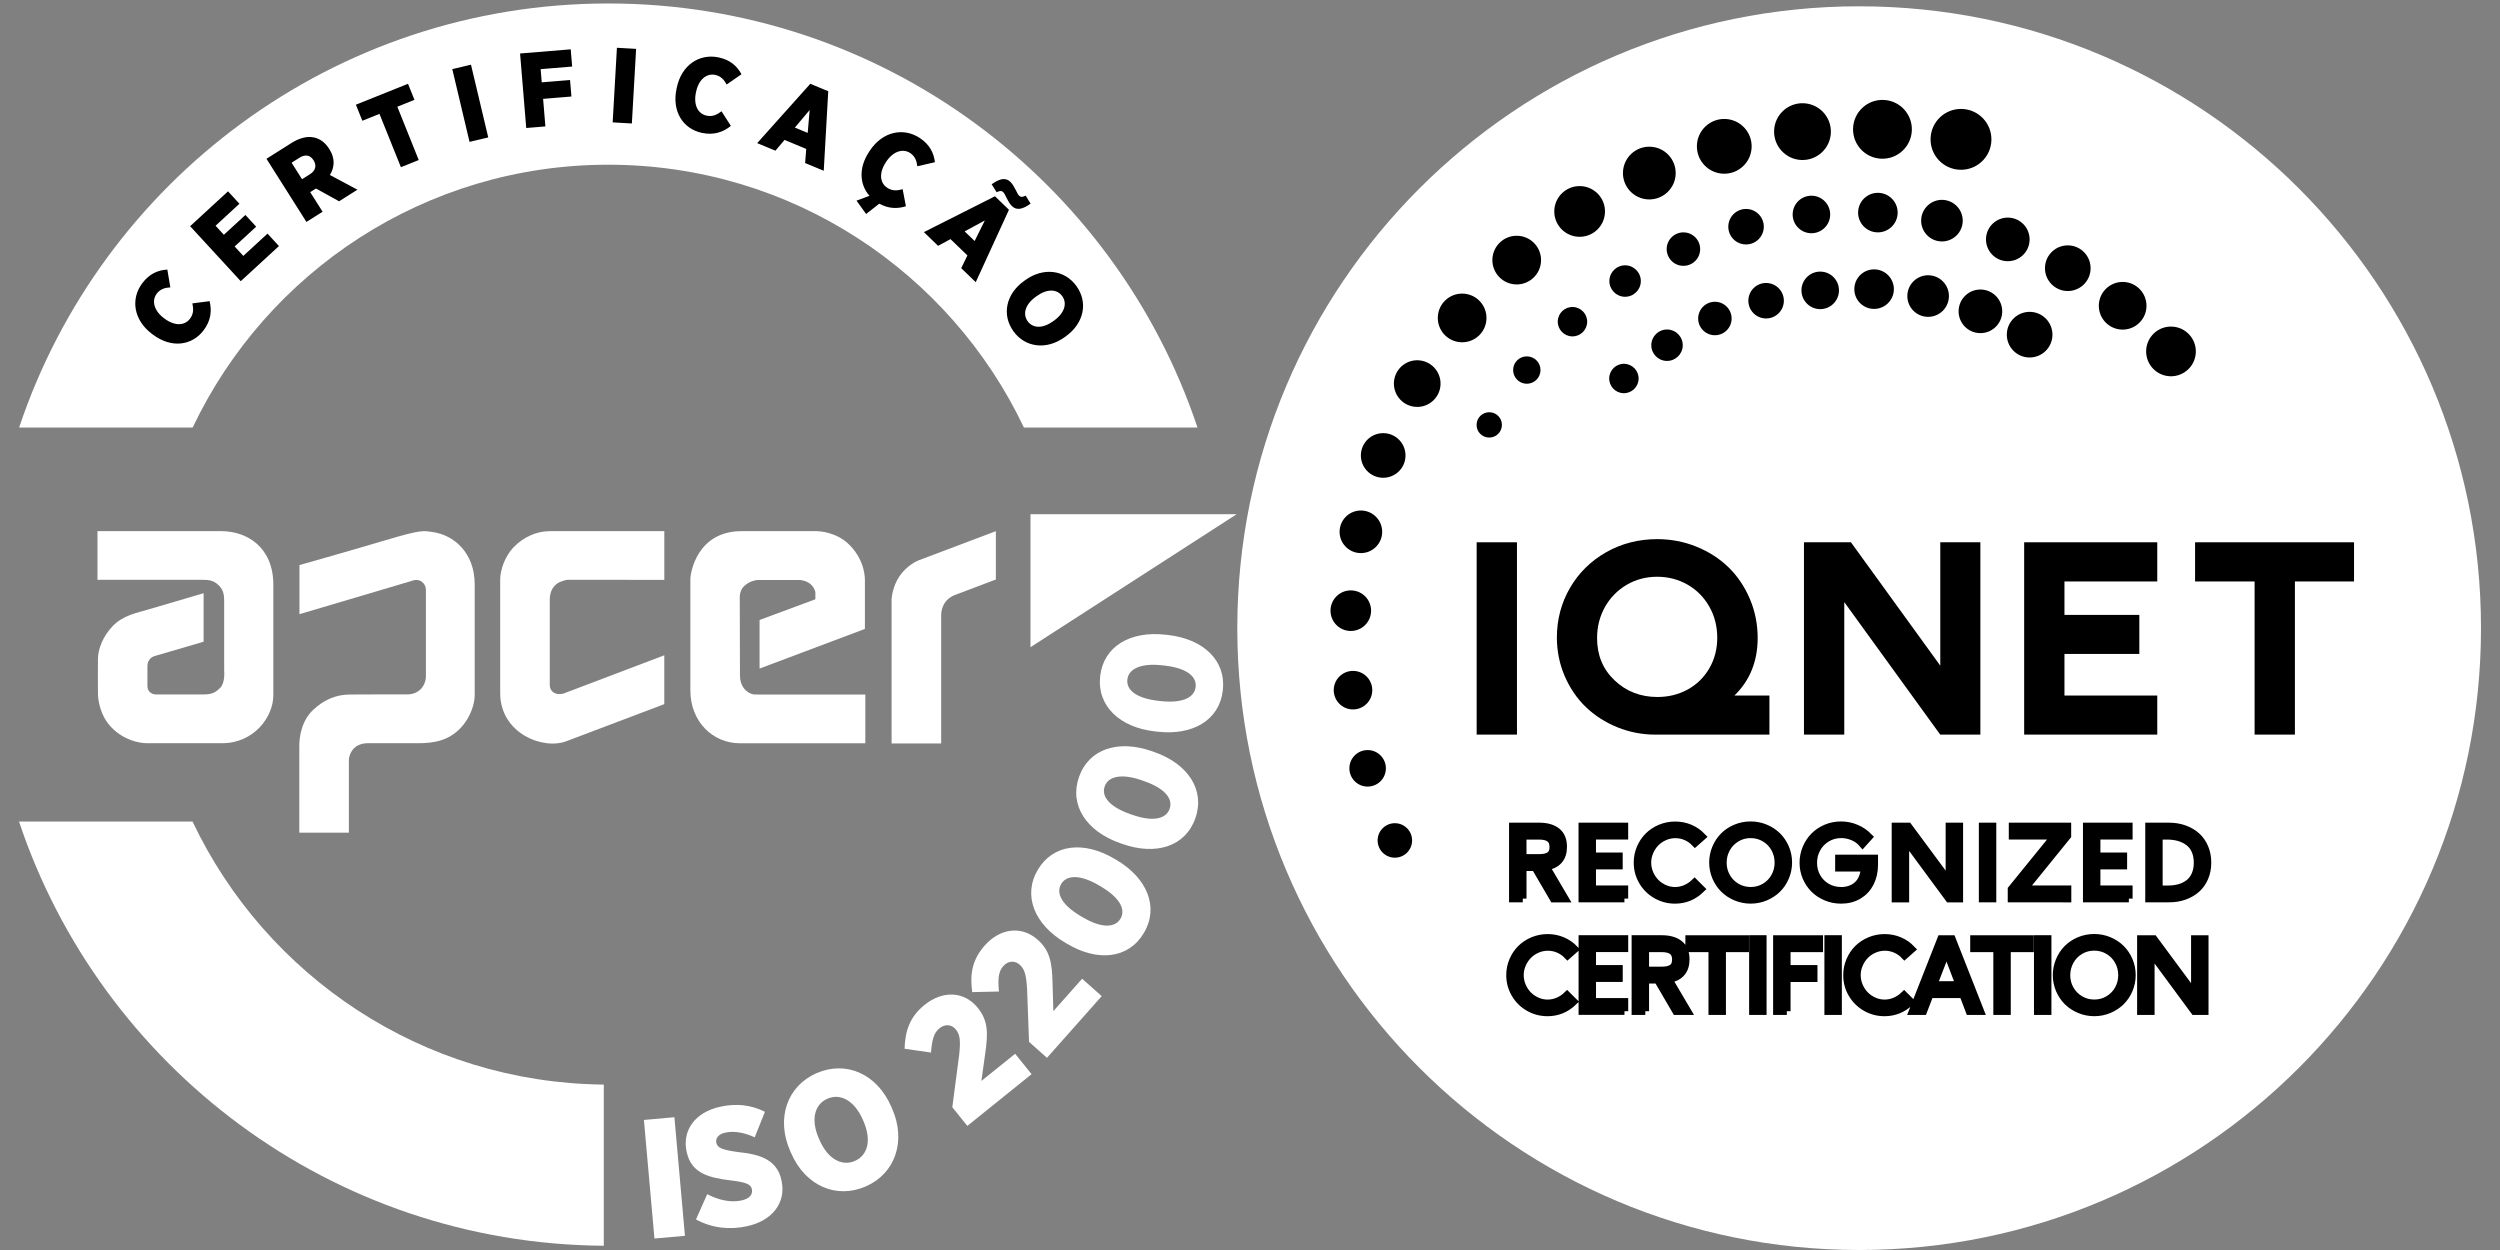
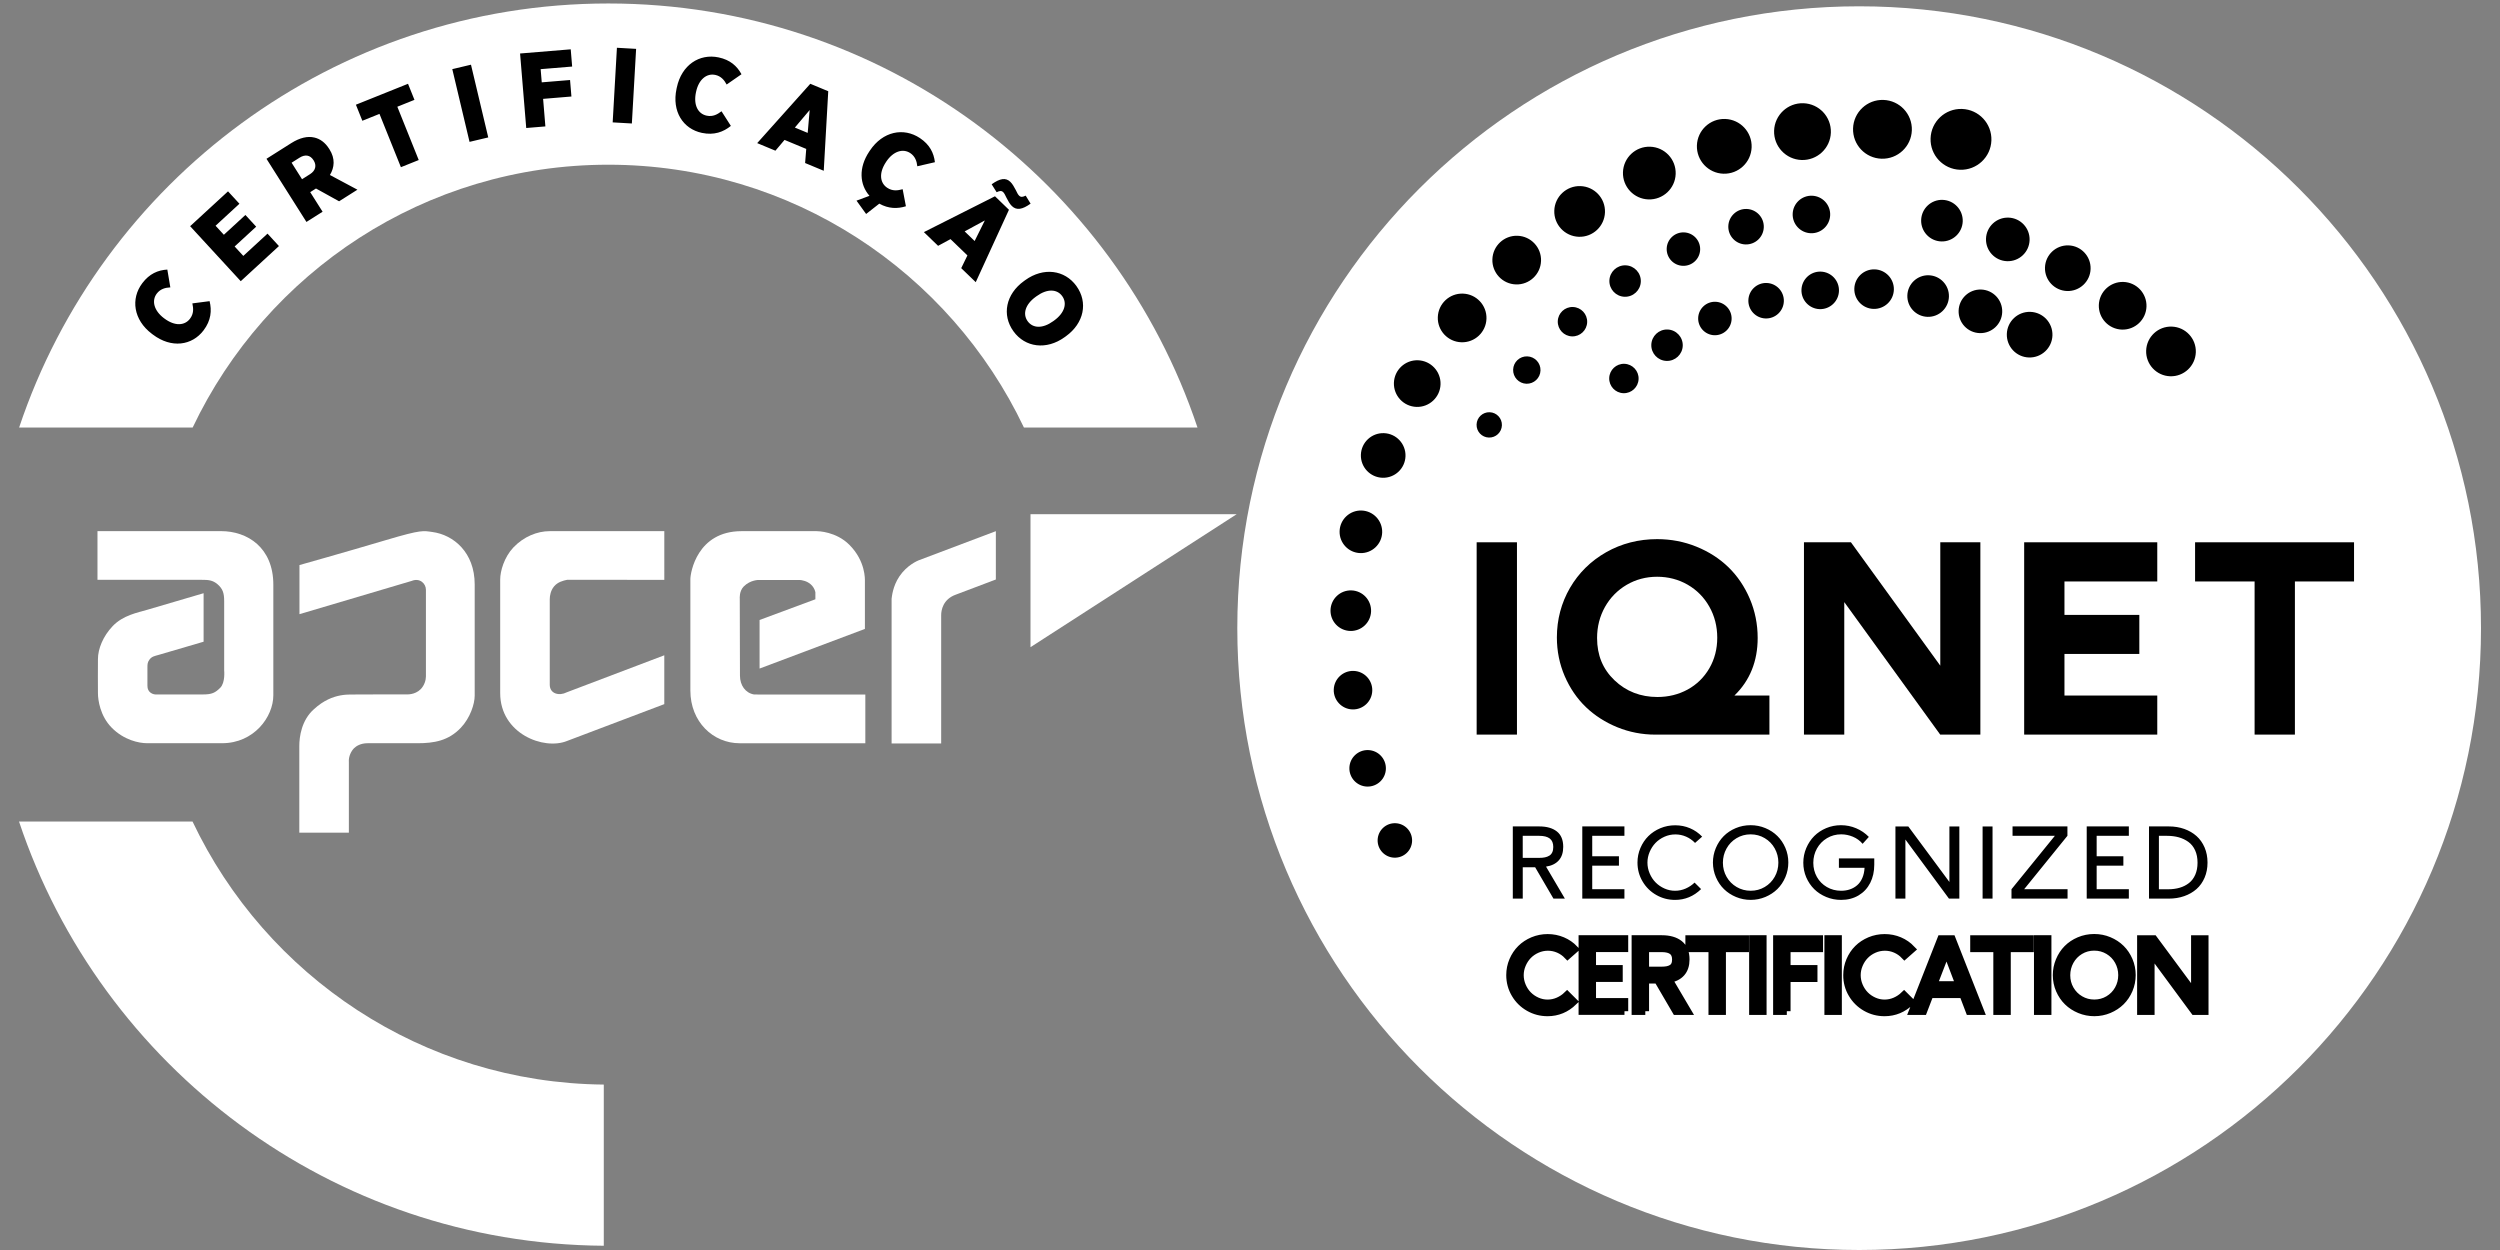
<svg xmlns="http://www.w3.org/2000/svg" version="1.1" id="Layer_1" x="0px" y="0px" width="130px" height="65px" viewBox="0 0 130 65" enable-background="new 0 0 130 65" xml:space="preserve">
  <rect x="0" y="0" width="130" height="65" fill="#808080" stroke="none" />
  <g>
    <g>
      <path fill="#FFFFFF" d="M96.676,65c17.859,0,32.336-14.477,32.336-32.336c0-17.859-14.477-32.336-32.336-32.336    c-17.859,0-32.336,14.477-32.336,32.336C64.34,50.523,78.817,65,96.676,65L96.676,65z" />
      <polygon points="76.786,38.199 78.882,38.199 78.882,28.199 76.786,28.199 76.786,38.199   " />
      <path d="M90.19,36.168c0.803-0.778,1.209-1.782,1.209-2.994c0-0.716-0.138-1.402-0.409-2.038    c-0.272-0.636-0.645-1.187-1.109-1.639c-0.465-0.451-1.025-0.811-1.665-1.07c-0.64-0.26-1.327-0.392-2.044-0.392    c-0.965,0-1.858,0.23-2.653,0.682c-0.797,0.453-1.429,1.077-1.881,1.856c-0.451,0.778-0.68,1.645-0.68,2.576    c0,0.709,0.138,1.386,0.409,2.014c0.272,0.627,0.643,1.169,1.104,1.61c0.46,0.44,1.009,0.791,1.632,1.045    c0.624,0.253,1.286,0.382,1.967,0.382h5.94v-2.031H90.19L90.19,36.168z M89.297,33.161c0,0.587-0.139,1.123-0.414,1.595    c-0.274,0.471-0.652,0.84-1.122,1.098c-0.473,0.259-1.003,0.39-1.575,0.39c-0.878,0-1.628-0.293-2.232-0.869    c-0.609-0.583-0.906-1.303-0.906-2.201c0-0.583,0.138-1.125,0.409-1.61c0.271-0.483,0.65-0.871,1.126-1.151    c0.476-0.28,1.011-0.422,1.589-0.422c0.575,0,1.108,0.139,1.585,0.413c0.476,0.274,0.855,0.658,1.128,1.142    C89.159,32.03,89.297,32.574,89.297,33.161" />
      <polygon points="100.895,28.199 100.895,34.615 96.249,28.199 93.806,28.199 93.806,38.199 95.902,38.199 95.902,31.309     100.891,38.199 102.979,38.199 102.979,28.199 100.895,28.199   " />
      <polygon points="112.178,30.236 112.178,28.199 105.257,28.199 105.257,38.199 112.178,38.199 112.178,36.168 107.352,36.168     107.352,34.005 111.245,34.005 111.245,31.975 107.352,31.975 107.352,30.236 112.178,30.236   " />
      <polygon points="114.144,28.199 114.144,30.236 117.239,30.236 117.239,38.199 119.335,38.199 119.335,30.236 122.41,30.236     122.41,28.199 114.144,28.199   " />
      <path d="M83.679,19.657c0.014-0.422,0.367-0.753,0.789-0.739c0.422,0.014,0.753,0.367,0.739,0.789    c-0.014,0.422-0.367,0.753-0.789,0.739C83.996,20.433,83.665,20.079,83.679,19.657" />
      <path d="M85.868,17.925c0.015-0.451,0.392-0.805,0.844-0.791c0.451,0.015,0.805,0.392,0.791,0.844    c-0.015,0.451-0.392,0.805-0.844,0.79C86.207,18.753,85.853,18.376,85.868,17.925" />
      <path d="M90.915,15.607c0.017-0.51,0.443-0.909,0.952-0.892c0.51,0.017,0.909,0.443,0.893,0.952    c-0.017,0.51-0.443,0.909-0.953,0.893C91.297,16.543,90.898,16.116,90.915,15.607" />
      <path d="M96.425,15.002c0.019-0.568,0.494-1.013,1.061-0.995c0.568,0.019,1.013,0.494,0.995,1.061    c-0.019,0.568-0.494,1.013-1.062,0.995C96.851,16.045,96.406,15.57,96.425,15.002" />
      <path d="M99.182,15.36c0.019-0.597,0.519-1.065,1.116-1.046c0.597,0.02,1.065,0.519,1.046,1.116    c-0.019,0.597-0.519,1.065-1.116,1.046C99.63,16.456,99.162,15.957,99.182,15.36" />
      <path d="M101.848,16.153c0.02-0.626,0.544-1.117,1.17-1.097c0.626,0.021,1.117,0.544,1.097,1.17    c-0.02,0.626-0.544,1.117-1.17,1.096C102.318,17.303,101.828,16.779,101.848,16.153" />
      <path d="M104.355,17.365c0.021-0.655,0.569-1.169,1.224-1.148c0.655,0.021,1.169,0.569,1.148,1.224    c-0.021,0.655-0.569,1.169-1.224,1.148C104.847,18.569,104.334,18.02,104.355,17.365" />
      <path d="M76.782,22.074c0.012-0.364,0.316-0.649,0.68-0.638c0.364,0.012,0.649,0.316,0.637,0.68    c-0.012,0.364-0.316,0.649-0.68,0.637C77.055,22.742,76.77,22.438,76.782,22.074" />
      <path d="M78.683,19.219c0.013-0.393,0.342-0.701,0.735-0.688c0.393,0.013,0.701,0.342,0.688,0.735    c-0.013,0.393-0.342,0.701-0.735,0.689C78.978,19.941,78.67,19.612,78.683,19.219" />
      <path d="M83.688,14.588c0.015-0.451,0.392-0.805,0.844-0.791c0.451,0.015,0.805,0.393,0.791,0.844    c-0.015,0.451-0.393,0.805-0.844,0.791C84.027,15.417,83.674,15.039,83.688,14.588" />
      <path d="M86.668,12.925c0.016-0.48,0.418-0.857,0.898-0.841c0.481,0.016,0.857,0.417,0.842,0.898    c-0.015,0.48-0.417,0.857-0.898,0.841C87.03,13.808,86.653,13.406,86.668,12.925" />
      <path d="M89.872,11.759c0.017-0.51,0.443-0.909,0.953-0.893c0.51,0.017,0.909,0.443,0.892,0.952    c-0.017,0.51-0.443,0.909-0.952,0.893C90.255,12.695,89.856,12.269,89.872,11.759" />
      <path d="M93.219,11.121c0.017-0.539,0.468-0.961,1.007-0.944c0.539,0.018,0.961,0.468,0.943,1.007    c-0.017,0.539-0.468,0.961-1.006,0.944C93.624,12.11,93.201,11.659,93.219,11.121" />
-       <path d="M96.622,11.022c0.019-0.568,0.494-1.013,1.061-0.995c0.568,0.019,1.013,0.494,0.995,1.061    c-0.019,0.568-0.494,1.013-1.061,0.995C97.049,12.065,96.604,11.59,96.622,11.022" />
      <path d="M99.9,11.439c0.02-0.597,0.519-1.065,1.116-1.046c0.597,0.02,1.064,0.519,1.046,1.116    c-0.02,0.597-0.519,1.065-1.116,1.046C100.349,12.535,99.881,12.036,99.9,11.439" />
      <path d="M103.272,12.413c0.02-0.626,0.544-1.117,1.17-1.097c0.626,0.021,1.117,0.544,1.097,1.17    c-0.02,0.626-0.544,1.117-1.17,1.096C103.743,13.563,103.252,13.039,103.272,12.413" />
      <path d="M106.339,13.908c0.021-0.655,0.569-1.169,1.224-1.148c0.655,0.021,1.169,0.57,1.148,1.225    c-0.021,0.655-0.569,1.169-1.224,1.148C106.831,15.111,106.317,14.563,106.339,13.908" />
      <path d="M109.139,15.86c0.022-0.684,0.595-1.221,1.279-1.199c0.684,0.022,1.221,0.595,1.199,1.279    c-0.022,0.684-0.595,1.221-1.279,1.199C109.653,17.117,109.117,16.544,109.139,15.86" />
      <path d="M111.6,18.232c0.023-0.713,0.62-1.273,1.333-1.249c0.714,0.023,1.273,0.62,1.25,1.333    c-0.023,0.713-0.621,1.273-1.334,1.25C112.136,19.543,111.577,18.946,111.6,18.232" />
      <path d="M71.637,43.674c0.016-0.495,0.43-0.883,0.925-0.867c0.495,0.016,0.883,0.43,0.867,0.925    c-0.016,0.495-0.43,0.883-0.925,0.867C72.009,44.583,71.621,44.169,71.637,43.674" />
      <path d="M70.168,39.922c0.017-0.524,0.456-0.935,0.98-0.918c0.524,0.017,0.935,0.456,0.918,0.98    c-0.017,0.524-0.456,0.935-0.98,0.918C70.562,40.885,70.151,40.446,70.168,39.922" />
      <path d="M69.355,35.856c0.018-0.553,0.481-0.987,1.034-0.969c0.553,0.018,0.987,0.481,0.969,1.034    c-0.018,0.554-0.481,0.987-1.034,0.969C69.771,36.872,69.337,36.409,69.355,35.856" />
      <path d="M69.187,31.721c0.019-0.582,0.506-1.039,1.089-1.02c0.582,0.019,1.039,0.506,1.02,1.089    c-0.019,0.582-0.506,1.039-1.089,1.02C69.624,32.79,69.168,32.303,69.187,31.721" />
      <path d="M69.659,27.618c0.02-0.611,0.532-1.091,1.143-1.071c0.611,0.02,1.091,0.532,1.071,1.143    c-0.02,0.611-0.532,1.091-1.143,1.071C70.118,28.741,69.639,28.229,69.659,27.618" />
      <path d="M70.766,23.646c0.021-0.641,0.557-1.143,1.198-1.122c0.64,0.021,1.143,0.557,1.122,1.198    c-0.021,0.64-0.557,1.143-1.198,1.122C71.247,24.823,70.745,24.287,70.766,23.646" />
      <path d="M72.483,19.907c0.022-0.669,0.582-1.195,1.252-1.173c0.669,0.022,1.195,0.582,1.173,1.252    c-0.022,0.669-0.583,1.195-1.252,1.173C72.987,21.137,72.462,20.577,72.483,19.907" />
      <path d="M74.766,16.492c0.023-0.699,0.607-1.247,1.306-1.224c0.699,0.023,1.247,0.607,1.224,1.306    c-0.022,0.699-0.607,1.247-1.306,1.224C75.291,17.775,74.743,17.191,74.766,16.492" />
      <path d="M77.604,13.484c0.023-0.699,0.608-1.247,1.306-1.224c0.699,0.023,1.247,0.607,1.224,1.306    c-0.023,0.699-0.608,1.247-1.306,1.224C78.129,14.768,77.581,14.183,77.604,13.484" />
      <path d="M80.823,10.952c0.024-0.728,0.633-1.299,1.361-1.275c0.728,0.024,1.299,0.633,1.275,1.361    c-0.024,0.728-0.633,1.299-1.361,1.275C81.37,12.289,80.799,11.68,80.823,10.952" />
      <path d="M84.394,8.955c0.025-0.757,0.658-1.351,1.415-1.326c0.757,0.025,1.351,0.658,1.326,1.415    c-0.024,0.757-0.658,1.35-1.415,1.326C84.963,10.346,84.369,9.712,84.394,8.955" />
      <path d="M88.239,7.563c0.026-0.786,0.684-1.403,1.469-1.377c0.786,0.025,1.403,0.684,1.377,1.47    c-0.026,0.786-0.684,1.403-1.47,1.377C88.83,9.007,88.213,8.348,88.239,7.563" />
      <path d="M92.253,6.796c0.027-0.815,0.709-1.454,1.524-1.428c0.815,0.027,1.455,0.709,1.428,1.524    c-0.026,0.815-0.708,1.454-1.524,1.428C92.866,8.293,92.227,7.611,92.253,6.796" />
      <path d="M96.359,6.675c0.028-0.844,0.734-1.506,1.578-1.479c0.844,0.027,1.507,0.734,1.479,1.578    c-0.028,0.844-0.734,1.506-1.578,1.479C96.994,8.227,96.332,7.52,96.359,6.675" />
      <path d="M100.39,7.195c0.028-0.874,0.759-1.558,1.633-1.53c0.874,0.028,1.558,0.759,1.53,1.633    c-0.028,0.873-0.759,1.558-1.633,1.53C101.046,8.799,100.361,8.068,100.39,7.195" />
      <path d="M81.004,16.703c0.014-0.422,0.367-0.753,0.789-0.739c0.422,0.014,0.753,0.367,0.74,0.789    c-0.014,0.422-0.367,0.753-0.789,0.739C81.322,17.479,80.991,17.125,81.004,16.703" />
      <path d="M93.676,15.067c0.018-0.538,0.468-0.961,1.007-0.943c0.538,0.017,0.961,0.468,0.943,1.007    c-0.017,0.538-0.468,0.961-1.007,0.944C94.081,16.056,93.658,15.605,93.676,15.067" />
      <path d="M88.305,16.534c0.016-0.48,0.418-0.857,0.898-0.842c0.48,0.016,0.857,0.418,0.841,0.898    c-0.015,0.48-0.417,0.857-0.898,0.842C88.666,17.416,88.289,17.014,88.305,16.534" />
      <path d="M79.183,43.463h0.857c0.244,0,0.427,0.047,0.548,0.14c0.121,0.093,0.182,0.24,0.182,0.44c0,0.11-0.017,0.203-0.053,0.278    c-0.036,0.076-0.087,0.134-0.155,0.175c-0.068,0.041-0.143,0.07-0.228,0.087c-0.084,0.018-0.182,0.026-0.295,0.026h-0.857V43.463    L79.183,43.463z M79.183,46.728v-1.632h0.644l0.953,1.632h0.594l-0.98-1.664c0.289-0.044,0.51-0.153,0.664-0.326    c0.153-0.172,0.23-0.406,0.23-0.702c0-0.36-0.111-0.627-0.332-0.801c-0.221-0.174-0.525-0.261-0.911-0.261h-1.379v3.753H79.183    L79.183,46.728z M84.47,46.728V46.24h-1.674v-1.225h1.389v-0.488h-1.389v-1.065h1.674v-0.488h-2.191v3.753H84.47L84.47,46.728z     M85.415,45.838c0.177,0.299,0.415,0.533,0.714,0.702c0.298,0.17,0.623,0.255,0.973,0.255c0.518,0,0.97-0.187,1.355-0.562    l-0.339-0.338c-0.134,0.13-0.289,0.233-0.464,0.31c-0.176,0.077-0.359,0.115-0.551,0.115c-0.19,0-0.373-0.039-0.549-0.117    c-0.177-0.078-0.329-0.183-0.46-0.314c-0.129-0.131-0.233-0.287-0.31-0.468c-0.078-0.181-0.117-0.369-0.117-0.563    c0-0.191,0.038-0.376,0.114-0.556c0.076-0.18,0.177-0.336,0.306-0.47c0.128-0.133,0.282-0.24,0.463-0.321    c0.181-0.081,0.37-0.121,0.568-0.121c0.195,0,0.38,0.038,0.557,0.115c0.177,0.077,0.333,0.186,0.468,0.327l0.369-0.326    c-0.182-0.19-0.392-0.336-0.633-0.438c-0.24-0.102-0.497-0.153-0.771-0.153c-0.27,0-0.527,0.051-0.769,0.152    c-0.242,0.102-0.449,0.239-0.623,0.411c-0.174,0.172-0.312,0.379-0.414,0.618c-0.102,0.239-0.153,0.491-0.153,0.756    C85.149,45.211,85.237,45.539,85.415,45.838L85.415,45.838z M89.777,44.127c0.124-0.225,0.296-0.405,0.518-0.539    c0.222-0.134,0.467-0.202,0.736-0.202c0.269,0,0.515,0.066,0.736,0.198c0.222,0.132,0.395,0.31,0.52,0.535    c0.125,0.225,0.188,0.471,0.188,0.736c0,0.267-0.063,0.513-0.189,0.737c-0.126,0.224-0.299,0.401-0.521,0.532    c-0.221,0.13-0.464,0.195-0.73,0.195c-0.264,0-0.507-0.065-0.728-0.194c-0.222-0.13-0.397-0.306-0.524-0.529    c-0.128-0.224-0.192-0.469-0.192-0.736C89.591,44.597,89.653,44.352,89.777,44.127L89.777,44.127z M89.23,45.619    c0.104,0.24,0.244,0.447,0.42,0.618c0.176,0.172,0.385,0.307,0.625,0.407c0.241,0.1,0.495,0.15,0.761,0.15    c0.267,0,0.522-0.051,0.763-0.152c0.242-0.102,0.45-0.239,0.625-0.411c0.175-0.173,0.313-0.38,0.416-0.621    c0.102-0.241,0.153-0.495,0.153-0.76c0-0.267-0.051-0.521-0.153-0.76c-0.102-0.239-0.241-0.445-0.415-0.617    c-0.174-0.173-0.382-0.31-0.625-0.411c-0.243-0.102-0.499-0.152-0.77-0.152c-0.274,0-0.533,0.052-0.777,0.155    c-0.243,0.103-0.451,0.242-0.623,0.416c-0.172,0.174-0.308,0.381-0.408,0.62c-0.1,0.239-0.15,0.491-0.15,0.755    C89.074,45.125,89.126,45.379,89.23,45.619L89.23,45.619z M94.34,46.236c0.174,0.172,0.383,0.308,0.625,0.408    c0.243,0.101,0.5,0.151,0.771,0.151c0.345,0,0.648-0.078,0.911-0.235c0.263-0.157,0.465-0.374,0.605-0.65    c0.14-0.276,0.21-0.592,0.21-0.947v-0.325h-1.839v0.488h1.334c-0.01,0.197-0.049,0.374-0.116,0.529s-0.156,0.28-0.267,0.376    c-0.11,0.096-0.236,0.168-0.377,0.216c-0.141,0.049-0.293,0.073-0.457,0.073c-0.274,0-0.521-0.065-0.743-0.194    c-0.222-0.129-0.395-0.305-0.519-0.526c-0.124-0.222-0.186-0.466-0.186-0.733c0-0.269,0.063-0.516,0.189-0.743    c0.126-0.226,0.301-0.406,0.523-0.539c0.223-0.133,0.468-0.199,0.737-0.199c0.21,0,0.413,0.042,0.612,0.125    c0.199,0.084,0.366,0.206,0.503,0.368l0.324-0.359c-0.188-0.193-0.407-0.343-0.658-0.449c-0.251-0.107-0.515-0.16-0.792-0.16    c-0.269,0-0.525,0.051-0.767,0.152c-0.242,0.102-0.449,0.239-0.623,0.413c-0.173,0.174-0.311,0.382-0.414,0.623    c-0.102,0.241-0.154,0.495-0.154,0.763c0,0.267,0.051,0.52,0.152,0.759C94.028,45.859,94.166,46.064,94.34,46.236L94.34,46.236z     M99.081,46.728v-3.073l2.265,3.073h0.54v-3.753h-0.517v2.887l-2.137-2.887h-0.669v3.753H99.081L99.081,46.728z M103.612,42.975    h-0.517v3.753h0.517V42.975L103.612,42.975z M107.513,46.728V46.24h-2.258l2.251-2.778v-0.488h-2.854v0.488h2.201l-2.256,2.778    v0.488H107.513L107.513,46.728z M110.7,46.728V46.24h-1.674v-1.225h1.389v-0.488h-1.389v-1.065h1.674v-0.488h-2.191v3.753H110.7    L110.7,46.728z M112.265,43.463h0.421c0.221,0,0.424,0.026,0.609,0.077c0.184,0.052,0.352,0.131,0.501,0.239    c0.149,0.108,0.266,0.253,0.35,0.437c0.084,0.184,0.126,0.398,0.126,0.645c0,0.236-0.039,0.444-0.118,0.624    c-0.078,0.179-0.187,0.324-0.327,0.433c-0.14,0.109-0.3,0.191-0.482,0.244c-0.181,0.053-0.382,0.08-0.599,0.08h-0.483V43.463    L112.265,43.463z M112.778,46.728c0.289,0,0.556-0.043,0.803-0.13c0.247-0.087,0.459-0.21,0.639-0.368    c0.179-0.159,0.319-0.356,0.42-0.593c0.101-0.236,0.151-0.497,0.151-0.783c0-0.287-0.051-0.548-0.152-0.785    c-0.102-0.236-0.241-0.434-0.42-0.594c-0.178-0.159-0.391-0.282-0.636-0.37c-0.246-0.087-0.512-0.131-0.8-0.131h-1.035v3.753    H112.778L112.778,46.728z" />
-       <path fill="none" stroke="#000000" stroke-width="0.39" stroke-miterlimit="10" d="M79.183,43.463h0.857    c0.244,0,0.427,0.047,0.548,0.14c0.121,0.093,0.182,0.24,0.182,0.44c0,0.11-0.017,0.203-0.053,0.278    c-0.036,0.076-0.087,0.134-0.155,0.175c-0.068,0.041-0.143,0.07-0.228,0.087c-0.084,0.018-0.182,0.026-0.295,0.026h-0.857V43.463    L79.183,43.463z M79.183,46.728v-1.632h0.644l0.953,1.632h0.594l-0.98-1.664c0.289-0.044,0.51-0.153,0.664-0.326    c0.153-0.172,0.23-0.406,0.23-0.702c0-0.36-0.111-0.627-0.332-0.801c-0.221-0.174-0.525-0.261-0.911-0.261h-1.379v3.753H79.183    L79.183,46.728z M84.47,46.728V46.24h-1.674v-1.225h1.389v-0.488h-1.389v-1.065h1.674v-0.488h-2.191v3.753H84.47L84.47,46.728z     M85.415,45.838c0.177,0.299,0.415,0.533,0.714,0.702c0.298,0.17,0.623,0.255,0.973,0.255c0.518,0,0.97-0.187,1.355-0.562    l-0.339-0.338c-0.134,0.13-0.289,0.233-0.464,0.31c-0.176,0.077-0.359,0.115-0.551,0.115c-0.19,0-0.373-0.039-0.549-0.117    c-0.177-0.078-0.329-0.183-0.46-0.314c-0.129-0.131-0.233-0.287-0.31-0.468c-0.078-0.181-0.117-0.369-0.117-0.563    c0-0.191,0.038-0.376,0.114-0.556c0.076-0.18,0.177-0.336,0.306-0.47c0.128-0.133,0.282-0.24,0.463-0.321    c0.181-0.081,0.37-0.121,0.568-0.121c0.195,0,0.38,0.038,0.557,0.115c0.177,0.077,0.333,0.186,0.468,0.327l0.369-0.326    c-0.182-0.19-0.392-0.336-0.633-0.438c-0.24-0.102-0.497-0.153-0.771-0.153c-0.27,0-0.527,0.051-0.769,0.152    c-0.242,0.102-0.449,0.239-0.623,0.411c-0.174,0.172-0.312,0.379-0.414,0.618c-0.102,0.239-0.153,0.491-0.153,0.756    C85.149,45.211,85.237,45.539,85.415,45.838L85.415,45.838z M89.777,44.127c0.124-0.225,0.296-0.405,0.518-0.539    c0.222-0.134,0.467-0.202,0.736-0.202c0.269,0,0.515,0.066,0.736,0.198c0.222,0.132,0.395,0.31,0.52,0.535    c0.125,0.225,0.188,0.471,0.188,0.736c0,0.267-0.063,0.513-0.189,0.737c-0.126,0.224-0.299,0.401-0.521,0.532    c-0.221,0.13-0.464,0.195-0.73,0.195c-0.264,0-0.507-0.065-0.728-0.194c-0.222-0.13-0.397-0.306-0.524-0.529    c-0.128-0.224-0.192-0.469-0.192-0.736C89.591,44.597,89.653,44.352,89.777,44.127L89.777,44.127z M89.23,45.619    c0.104,0.24,0.244,0.447,0.42,0.618c0.176,0.172,0.385,0.307,0.625,0.407c0.241,0.1,0.495,0.15,0.761,0.15    c0.267,0,0.522-0.051,0.763-0.152c0.242-0.102,0.45-0.239,0.625-0.411c0.175-0.173,0.313-0.38,0.416-0.621    c0.102-0.241,0.153-0.495,0.153-0.76c0-0.267-0.051-0.521-0.153-0.76c-0.102-0.239-0.241-0.445-0.415-0.617    c-0.174-0.173-0.382-0.31-0.625-0.411c-0.243-0.102-0.499-0.152-0.77-0.152c-0.274,0-0.533,0.052-0.777,0.155    c-0.243,0.103-0.451,0.242-0.623,0.416c-0.172,0.174-0.308,0.381-0.408,0.62c-0.1,0.239-0.15,0.491-0.15,0.755    C89.074,45.125,89.126,45.379,89.23,45.619L89.23,45.619z M94.34,46.236c0.174,0.172,0.383,0.308,0.625,0.408    c0.243,0.101,0.5,0.151,0.771,0.151c0.345,0,0.648-0.078,0.911-0.235c0.263-0.157,0.465-0.374,0.605-0.65    c0.14-0.276,0.21-0.592,0.21-0.947v-0.325h-1.839v0.488h1.334c-0.01,0.197-0.049,0.374-0.116,0.529s-0.156,0.28-0.267,0.376    c-0.11,0.096-0.236,0.168-0.377,0.216c-0.141,0.049-0.293,0.073-0.457,0.073c-0.274,0-0.521-0.065-0.743-0.194    c-0.222-0.129-0.395-0.305-0.519-0.526c-0.124-0.222-0.186-0.466-0.186-0.733c0-0.269,0.063-0.516,0.189-0.743    c0.126-0.226,0.301-0.406,0.523-0.539c0.223-0.133,0.468-0.199,0.737-0.199c0.21,0,0.413,0.042,0.612,0.125    c0.199,0.084,0.366,0.206,0.503,0.368l0.324-0.359c-0.188-0.193-0.407-0.343-0.658-0.449c-0.251-0.107-0.515-0.16-0.792-0.16    c-0.269,0-0.525,0.051-0.767,0.152c-0.242,0.102-0.449,0.239-0.623,0.413c-0.173,0.174-0.311,0.382-0.414,0.623    c-0.102,0.241-0.154,0.495-0.154,0.763c0,0.267,0.051,0.52,0.152,0.759C94.028,45.859,94.166,46.064,94.34,46.236L94.34,46.236z     M99.081,46.728v-3.073l2.265,3.073h0.54v-3.753h-0.517v2.887l-2.137-2.887h-0.669v3.753H99.081L99.081,46.728z M103.612,42.975    h-0.517v3.753h0.517V42.975L103.612,42.975z M107.513,46.728V46.24h-2.258l2.251-2.778v-0.488h-2.854v0.488h2.201l-2.256,2.778    v0.488H107.513L107.513,46.728z M110.7,46.728V46.24h-1.674v-1.225h1.389v-0.488h-1.389v-1.065h1.674v-0.488h-2.191v3.753H110.7    L110.7,46.728z M112.265,43.463h0.421c0.221,0,0.424,0.026,0.609,0.077c0.184,0.052,0.352,0.131,0.501,0.239    c0.149,0.108,0.266,0.253,0.35,0.437c0.084,0.184,0.126,0.398,0.126,0.645c0,0.236-0.039,0.444-0.118,0.624    c-0.078,0.179-0.187,0.324-0.327,0.433c-0.14,0.109-0.3,0.191-0.482,0.244c-0.181,0.053-0.382,0.08-0.599,0.08h-0.483V43.463    L112.265,43.463z M112.778,46.728c0.289,0,0.556-0.043,0.803-0.13c0.247-0.087,0.459-0.21,0.639-0.368    c0.179-0.159,0.319-0.356,0.42-0.593c0.101-0.236,0.151-0.497,0.151-0.783c0-0.287-0.051-0.548-0.152-0.785    c-0.102-0.236-0.241-0.434-0.42-0.594c-0.178-0.159-0.391-0.282-0.636-0.37c-0.246-0.087-0.512-0.131-0.8-0.131h-1.035v3.753    H112.778L112.778,46.728z" />
      <path d="M78.786,51.69c0.177,0.299,0.415,0.533,0.714,0.703c0.298,0.17,0.623,0.255,0.973,0.255c0.518,0,0.97-0.187,1.355-0.562    l-0.339-0.338c-0.134,0.13-0.289,0.233-0.464,0.31c-0.176,0.077-0.359,0.115-0.551,0.115c-0.19,0-0.373-0.039-0.549-0.117    c-0.177-0.078-0.329-0.183-0.46-0.314c-0.129-0.131-0.233-0.287-0.31-0.468c-0.078-0.181-0.117-0.369-0.117-0.563    c0-0.191,0.038-0.376,0.114-0.556c0.076-0.18,0.177-0.336,0.306-0.47c0.128-0.133,0.282-0.24,0.463-0.321    c0.181-0.08,0.37-0.121,0.568-0.121c0.195,0,0.38,0.038,0.557,0.115c0.177,0.077,0.333,0.186,0.468,0.327l0.369-0.326    c-0.182-0.19-0.392-0.336-0.633-0.438c-0.24-0.102-0.497-0.154-0.771-0.154c-0.27,0-0.527,0.051-0.769,0.152    c-0.242,0.102-0.449,0.239-0.623,0.411c-0.174,0.173-0.312,0.379-0.414,0.618c-0.102,0.239-0.153,0.491-0.153,0.756    C78.52,51.063,78.609,51.391,78.786,51.69L78.786,51.69z M84.472,52.581v-0.488h-1.674v-1.226h1.389v-0.488h-1.389v-1.065h1.674    v-0.488h-2.191v3.753H84.472L84.472,52.581z M85.556,49.315h0.857c0.244,0,0.427,0.047,0.548,0.14    c0.121,0.093,0.182,0.24,0.182,0.44c0,0.11-0.017,0.203-0.053,0.278c-0.036,0.076-0.087,0.134-0.155,0.175    c-0.068,0.041-0.143,0.07-0.228,0.087c-0.084,0.017-0.182,0.026-0.294,0.026h-0.857V49.315L85.556,49.315z M85.556,52.581v-1.632    h0.644l0.953,1.632h0.594l-0.981-1.664c0.289-0.044,0.51-0.153,0.664-0.326c0.153-0.172,0.231-0.406,0.231-0.702    c0-0.36-0.111-0.627-0.332-0.801c-0.221-0.174-0.525-0.261-0.911-0.261h-1.379v3.753H85.556L85.556,52.581z M89.036,49.315v3.266    h0.517v-3.266h1.199v-0.488h-2.917v0.488H89.036L89.036,49.315z M91.667,48.827H91.15v3.753h0.517V48.827L91.667,48.827z     M92.914,52.581v-1.713h1.399v-0.488h-1.399v-1.065h1.689v-0.488h-2.206v3.753H92.914L92.914,52.581z M95.581,48.827h-0.517v3.753    h0.517V48.827L95.581,48.827z M96.309,51.69c0.177,0.299,0.415,0.533,0.714,0.703c0.299,0.17,0.623,0.255,0.973,0.255    c0.518,0,0.97-0.187,1.355-0.562l-0.339-0.338c-0.134,0.13-0.289,0.233-0.464,0.31c-0.176,0.077-0.359,0.115-0.551,0.115    c-0.189,0-0.373-0.039-0.549-0.117c-0.177-0.078-0.33-0.183-0.459-0.314c-0.13-0.131-0.233-0.287-0.311-0.468    c-0.078-0.181-0.117-0.369-0.117-0.563c0-0.191,0.038-0.376,0.114-0.556c0.076-0.18,0.177-0.336,0.306-0.47    c0.128-0.133,0.282-0.24,0.463-0.321c0.181-0.08,0.37-0.121,0.568-0.121c0.195,0,0.381,0.038,0.557,0.115    c0.177,0.077,0.333,0.186,0.468,0.327l0.369-0.326c-0.181-0.19-0.392-0.336-0.632-0.438c-0.24-0.102-0.497-0.154-0.772-0.154    c-0.27,0-0.526,0.051-0.768,0.152c-0.242,0.102-0.45,0.239-0.623,0.411c-0.174,0.173-0.312,0.379-0.414,0.618    c-0.102,0.239-0.153,0.491-0.153,0.756C96.042,51.063,96.131,51.391,96.309,51.69L96.309,51.69z M101.219,49.456l0.669,1.76    h-1.349L101.219,49.456L101.219,49.456z M100.016,52.581l0.337-0.877h1.723l0.334,0.877h0.567l-1.476-3.753h-0.567l-1.476,3.753    H100.016L100.016,52.581z M103.848,49.315v3.266h0.517v-3.266h1.198v-0.488h-2.917v0.488H103.848L103.848,49.315z M106.479,48.827    h-0.517v3.753h0.517V48.827L106.479,48.827z M107.644,49.979c0.124-0.225,0.296-0.405,0.518-0.539    c0.222-0.134,0.467-0.202,0.736-0.202c0.269,0,0.514,0.066,0.736,0.198c0.222,0.132,0.395,0.31,0.521,0.535    c0.125,0.225,0.188,0.47,0.188,0.736c0,0.267-0.063,0.513-0.189,0.737c-0.126,0.224-0.3,0.401-0.521,0.532    c-0.221,0.13-0.464,0.195-0.73,0.195c-0.264,0-0.507-0.064-0.728-0.194c-0.222-0.129-0.397-0.306-0.525-0.529    c-0.128-0.223-0.192-0.469-0.192-0.736C107.459,50.448,107.521,50.204,107.644,49.979L107.644,49.979z M107.097,51.472    c0.104,0.24,0.244,0.447,0.42,0.618c0.176,0.172,0.385,0.307,0.626,0.407c0.241,0.1,0.495,0.15,0.761,0.15    c0.267,0,0.522-0.051,0.763-0.152c0.242-0.102,0.45-0.239,0.625-0.411c0.175-0.173,0.313-0.379,0.416-0.62    c0.102-0.241,0.153-0.495,0.153-0.761c0-0.267-0.051-0.521-0.153-0.76c-0.103-0.239-0.241-0.445-0.415-0.617    c-0.174-0.173-0.383-0.31-0.625-0.411c-0.242-0.102-0.499-0.152-0.77-0.152c-0.274,0-0.533,0.052-0.777,0.155    c-0.243,0.103-0.451,0.242-0.623,0.416c-0.172,0.174-0.308,0.381-0.407,0.62c-0.1,0.239-0.15,0.491-0.15,0.755    C106.941,50.977,106.993,51.232,107.097,51.472L107.097,51.472z M111.843,52.581v-3.073l2.265,3.073h0.54v-3.753h-0.517v2.887    l-2.137-2.887h-0.669v3.753H111.843L111.843,52.581z" />
      <path fill="none" stroke="#000000" stroke-width="0.39" stroke-miterlimit="10" d="M78.786,51.69    c0.177,0.299,0.415,0.533,0.714,0.703c0.298,0.17,0.623,0.255,0.973,0.255c0.518,0,0.97-0.187,1.355-0.562l-0.339-0.338    c-0.134,0.13-0.289,0.233-0.464,0.31c-0.176,0.077-0.359,0.115-0.551,0.115c-0.19,0-0.373-0.039-0.549-0.117    c-0.177-0.078-0.329-0.183-0.46-0.314c-0.129-0.131-0.233-0.287-0.31-0.468c-0.078-0.181-0.117-0.369-0.117-0.563    c0-0.191,0.038-0.376,0.114-0.556c0.076-0.18,0.177-0.336,0.306-0.47c0.128-0.133,0.282-0.24,0.463-0.321    c0.181-0.08,0.37-0.121,0.568-0.121c0.195,0,0.38,0.038,0.557,0.115c0.177,0.077,0.333,0.186,0.468,0.327l0.369-0.326    c-0.182-0.19-0.392-0.336-0.633-0.438c-0.24-0.102-0.497-0.154-0.771-0.154c-0.27,0-0.527,0.051-0.769,0.152    c-0.242,0.102-0.449,0.239-0.623,0.411c-0.174,0.173-0.312,0.379-0.414,0.618c-0.102,0.239-0.153,0.491-0.153,0.756    C78.52,51.063,78.609,51.391,78.786,51.69L78.786,51.69z M84.472,52.581v-0.488h-1.674v-1.226h1.389v-0.488h-1.389v-1.065h1.674    v-0.488h-2.191v3.753H84.472L84.472,52.581z M85.556,49.315h0.857c0.244,0,0.427,0.047,0.548,0.14    c0.121,0.093,0.182,0.24,0.182,0.44c0,0.11-0.017,0.203-0.053,0.278c-0.036,0.076-0.087,0.134-0.155,0.175    c-0.068,0.041-0.143,0.07-0.228,0.087c-0.084,0.017-0.182,0.026-0.294,0.026h-0.857V49.315L85.556,49.315z M85.556,52.581v-1.632    h0.644l0.953,1.632h0.594l-0.981-1.664c0.289-0.044,0.51-0.153,0.664-0.326c0.153-0.172,0.231-0.406,0.231-0.702    c0-0.36-0.111-0.627-0.332-0.801c-0.221-0.174-0.525-0.261-0.911-0.261h-1.379v3.753H85.556L85.556,52.581z M89.036,49.315v3.266    h0.517v-3.266h1.199v-0.488h-2.917v0.488H89.036L89.036,49.315z M91.667,48.827H91.15v3.753h0.517V48.827L91.667,48.827z     M92.914,52.581v-1.713h1.399v-0.488h-1.399v-1.065h1.689v-0.488h-2.206v3.753H92.914L92.914,52.581z M95.581,48.827h-0.517v3.753    h0.517V48.827L95.581,48.827z M96.309,51.69c0.177,0.299,0.415,0.533,0.714,0.703c0.299,0.17,0.623,0.255,0.973,0.255    c0.518,0,0.97-0.187,1.355-0.562l-0.339-0.338c-0.134,0.13-0.289,0.233-0.464,0.31c-0.176,0.077-0.359,0.115-0.551,0.115    c-0.189,0-0.373-0.039-0.549-0.117c-0.177-0.078-0.33-0.183-0.459-0.314c-0.13-0.131-0.233-0.287-0.311-0.468    c-0.078-0.181-0.117-0.369-0.117-0.563c0-0.191,0.038-0.376,0.114-0.556c0.076-0.18,0.177-0.336,0.306-0.47    c0.128-0.133,0.282-0.24,0.463-0.321c0.181-0.08,0.37-0.121,0.568-0.121c0.195,0,0.381,0.038,0.557,0.115    c0.177,0.077,0.333,0.186,0.468,0.327l0.369-0.326c-0.181-0.19-0.392-0.336-0.632-0.438c-0.24-0.102-0.497-0.154-0.772-0.154    c-0.27,0-0.526,0.051-0.768,0.152c-0.242,0.102-0.45,0.239-0.623,0.411c-0.174,0.173-0.312,0.379-0.414,0.618    c-0.102,0.239-0.153,0.491-0.153,0.756C96.042,51.063,96.131,51.391,96.309,51.69L96.309,51.69z M101.219,49.456l0.669,1.76    h-1.349L101.219,49.456L101.219,49.456z M100.016,52.581l0.337-0.877h1.723l0.334,0.877h0.567l-1.476-3.753h-0.567l-1.476,3.753    H100.016L100.016,52.581z M103.848,49.315v3.266h0.517v-3.266h1.198v-0.488h-2.917v0.488H103.848L103.848,49.315z M106.479,48.827    h-0.517v3.753h0.517V48.827L106.479,48.827z M107.644,49.979c0.124-0.225,0.296-0.405,0.518-0.539    c0.222-0.134,0.467-0.202,0.736-0.202c0.269,0,0.514,0.066,0.736,0.198c0.222,0.132,0.395,0.31,0.521,0.535    c0.125,0.225,0.188,0.47,0.188,0.736c0,0.267-0.063,0.513-0.189,0.737c-0.126,0.224-0.3,0.401-0.521,0.532    c-0.221,0.13-0.464,0.195-0.73,0.195c-0.264,0-0.507-0.064-0.728-0.194c-0.222-0.129-0.397-0.306-0.525-0.529    c-0.128-0.223-0.192-0.469-0.192-0.736C107.459,50.448,107.521,50.204,107.644,49.979L107.644,49.979z M107.097,51.472    c0.104,0.24,0.244,0.447,0.42,0.618c0.176,0.172,0.385,0.307,0.626,0.407c0.241,0.1,0.495,0.15,0.761,0.15    c0.267,0,0.522-0.051,0.763-0.152c0.242-0.102,0.45-0.239,0.625-0.411c0.175-0.173,0.313-0.379,0.416-0.62    c0.102-0.241,0.153-0.495,0.153-0.761c0-0.267-0.051-0.521-0.153-0.76c-0.103-0.239-0.241-0.445-0.415-0.617    c-0.174-0.173-0.383-0.31-0.625-0.411c-0.242-0.102-0.499-0.152-0.77-0.152c-0.274,0-0.533,0.052-0.777,0.155    c-0.243,0.103-0.451,0.242-0.623,0.416c-0.172,0.174-0.308,0.381-0.407,0.62c-0.1,0.239-0.15,0.491-0.15,0.755    C106.941,50.977,106.993,51.232,107.097,51.472L107.097,51.472z M111.843,52.581v-3.073l2.265,3.073h0.54v-3.753h-0.517v2.887    l-2.137-2.887h-0.669v3.753H111.843L111.843,52.581z" />
    </g>
    <g>
      <path fill="#FFFFFF" d="M31.631,8.565c9.541,0,17.776,5.587,21.614,13.668h9.025C57.985,9.418,45.887,0.181,31.631,0.181    c-14.255,0-26.354,9.236-30.637,22.052h9.024C13.856,14.152,22.091,8.565,31.631,8.565" />
      <path fill="#FFFFFF" d="M10.011,42.718H0.988c4.258,12.752,16.25,21.96,30.409,22.061v-8.381    C21.951,56.308,13.816,50.739,10.011,42.718" />
      <path fill="#FFFFFF" d="M46.363,31.136v7.525h2.578v-6.671c-0.001-0.25,0.088-0.833,0.771-1.072l2.072-0.784v-2.513l-4.017,1.517    c-0.051,0.023-0.6,0.242-1.001,0.837C46.419,30.493,46.38,31.026,46.363,31.136" />
      <path fill="#FFFFFF" d="M34.543,36.615v-2.54l-5.077,1.927c-0.382,0.198-0.879,0.08-0.879-0.397v-4.445    c0-0.181,0.048-0.456,0.224-0.667c0.192-0.228,0.458-0.297,0.685-0.344l5.048,0.004V27.62h-5.959c-0.647,0-1.353,0.283-1.891,0.85    c-0.476,0.505-0.684,1.228-0.684,1.662v5.911c0,2.106,2.264,2.985,3.482,2.485L34.543,36.615L34.543,36.615z" />
      <path fill="#FFFFFF" d="M39.207,36.112c-0.444-0.077-0.729-0.472-0.729-0.984l-0.01-3.996c0,0-0.038-0.387,0.204-0.633    c0.348-0.353,0.798-0.345,0.804-0.34h2.085c0.063,0,0.123,0.006,0.183,0.025c0.313,0.061,0.584,0.283,0.656,0.61v0.056v0.312    l-2.902,1.077v2.526l5.477-2.061v-2.485c0-0.084,0.042-1.039-0.808-1.889c-0.69-0.692-1.628-0.71-1.704-0.71h-3.902    c-2.315,0-2.662,2.165-2.662,2.495v5.791c0,1.636,1.187,2.743,2.564,2.743h6.534v-2.533h-5.409L39.207,36.112L39.207,36.112z" />
      <path fill="#FFFFFF" d="M15.572,29.383v2.554l5.836-1.73c0.418-0.172,0.74,0.134,0.74,0.46v4.506c0,0.181-0.071,0.462-0.275,0.667    c-0.305,0.306-0.731,0.267-0.731,0.267l-2.576,0.005c-0.3,0.029-1.239-0.155-2.239,0.764c-0.648,0.573-0.763,1.433-0.763,1.92    v4.503h2.577v-3.67c-0.025-0.297,0.128-0.579,0.266-0.718c0.116-0.116,0.348-0.263,0.702-0.263h2.592    c0.867,0,1.618-0.125,2.262-0.804c0.489-0.516,0.721-1.239,0.721-1.673v-5.781c0-1.665-1.1-2.579-2.201-2.726    c-0.466-0.062-0.523-0.143-2.412,0.42C17.904,28.729,15.572,29.383,15.572,29.383" />
      <path fill="#FFFFFF" d="M11.657,31.267v3.592c0,0,0.066,0.635-0.204,0.905c-0.262,0.263-0.442,0.347-0.887,0.347H8.144    c-0.168,0.017-0.487-0.089-0.478-0.456v-0.952c0-0.182,0.009-0.265,0.102-0.397c0.12-0.173,0.289-0.196,0.479-0.251l2.34-0.686    v-2.522l-2.921,0.859c-0.525,0.155-1.266,0.287-1.805,0.85c-0.507,0.529-0.768,1.193-0.768,1.716c-0.009,0,0,1.776,0,1.776    c0,0.349,0.113,1.176,0.708,1.784c0.638,0.652,1.42,0.815,1.85,0.815h3.9c1.649,0,2.662-1.361,2.662-2.495v-5.746    c0-1.935-1.35-2.787-2.717-2.787H5.069v2.532h5.409c0.348,0,0.58,0.012,0.836,0.232C11.592,30.627,11.657,30.847,11.657,31.267" />
      <polygon fill="#FFFFFF" points="53.586,26.74 53.586,33.653 64.305,26.74 53.586,26.74   " />
      <path d="M10.586,17.178c0.392-0.518,0.432-1.031,0.313-1.518l-0.896,0.116c0.057,0.266,0.078,0.532-0.124,0.798    c-0.271,0.358-0.785,0.402-1.338-0.017l-0.018-0.013c-0.527-0.399-0.645-0.914-0.371-1.277c0.184-0.243,0.445-0.311,0.705-0.323    l-0.156-0.926c-0.488,0.028-0.929,0.216-1.298,0.703c-0.617,0.814-0.465,1.911,0.491,2.635l0.053,0.04    C8.913,18.127,9.986,17.971,10.586,17.178L10.586,17.178z M12.519,14.622l1.986-1.827l-0.594-0.646l-1.259,1.158l-0.451-0.49    l1.12-1.03l-0.56-0.609l-1.12,1.03l-0.432-0.47l1.242-1.143L11.857,9.95l-1.97,1.812L12.519,14.622L12.519,14.622z M15.935,11.541    l0.84-0.531l-0.644-1.018l0.3-0.19l1.202,0.665l0.953-0.603l-1.43-0.764c0.237-0.393,0.284-0.85-0.025-1.338l-0.015-0.023    c-0.211-0.333-0.474-0.521-0.773-0.588c-0.348-0.082-0.755,0.011-1.196,0.29l-1.29,0.816L15.935,11.541L15.935,11.541z     M15.706,9.32l-0.543-0.859L15.576,8.2c0.282-0.178,0.549-0.15,0.727,0.131l0.006,0.009c0.166,0.263,0.101,0.534-0.185,0.715    L15.706,9.32L15.706,9.32z M20.847,8.694l0.927-0.372l-1.113-2.772l0.891-0.358l-0.335-0.835l-2.71,1.088l0.335,0.835l0.891-0.358    L20.847,8.694L20.847,8.694z M24.416,7.377l0.973-0.231l-0.898-3.782l-0.972,0.231L24.416,7.377L24.416,7.377z M27.364,6.656    l0.996-0.082l-0.118-1.433l1.472-0.122l-0.071-0.858l-1.472,0.121l-0.057-0.686l1.638-0.135l-0.074-0.896l-2.634,0.217    L27.364,6.656L27.364,6.656z M31.859,6.364l0.998,0.057l0.221-3.88l-0.998-0.057L31.859,6.364L31.859,6.364z M36.498,6.91    c0.636,0.134,1.117-0.048,1.507-0.363l-0.486-0.761c-0.216,0.164-0.449,0.297-0.774,0.228c-0.44-0.093-0.698-0.539-0.554-1.218    l0.005-0.022c0.137-0.647,0.552-0.973,0.997-0.879c0.299,0.063,0.471,0.27,0.593,0.5l0.771-0.535    c-0.233-0.429-0.591-0.749-1.188-0.875c-1-0.211-1.927,0.393-2.175,1.567l-0.014,0.065C34.927,5.801,35.525,6.704,36.498,6.91    L36.498,6.91z M39.374,7.442l0.948,0.394l0.474-0.561l1.128,0.469l-0.058,0.733l0.969,0.403l0.234-4.136l-0.933-0.388    L39.374,7.442L39.374,7.442z M41.333,6.633l0.77-0.912L42,6.911L41.333,6.633L41.333,6.633z M45.038,11.127l0.685-0.537    c0.487,0.271,0.947,0.271,1.384,0.136l-0.169-0.887c-0.262,0.072-0.527,0.109-0.804-0.075c-0.374-0.249-0.448-0.759-0.063-1.337    l0.012-0.019c0.367-0.55,0.873-0.699,1.252-0.446c0.254,0.169,0.337,0.425,0.365,0.684l0.915-0.211    c-0.057-0.485-0.271-0.915-0.779-1.254c-0.85-0.567-1.936-0.35-2.601,0.648l-0.037,0.055c-0.561,0.841-0.502,1.714,0.015,2.299    l-0.675,0.251L45.038,11.127L45.038,11.127z M48.042,12.07l0.739,0.713l0.646-0.349l0.879,0.848l-0.322,0.662l0.755,0.729    l1.727-3.765l-0.727-0.702L48.042,12.07L48.042,12.07z M50.162,12.032l1.05-0.569l-0.531,1.07L50.162,12.032L50.162,12.032z     M52.62,10.716c0.244,0.235,0.545,0.179,0.971-0.127l-0.255-0.416c-0.16,0.077-0.25,0.091-0.345-0.002    c-0.052-0.05-0.105-0.147-0.17-0.288c-0.085-0.159-0.171-0.319-0.283-0.427c-0.244-0.235-0.545-0.179-0.972,0.127l0.259,0.412    c0.156-0.073,0.25-0.091,0.342-0.002c0.056,0.054,0.105,0.155,0.174,0.299C52.423,10.449,52.504,10.604,52.62,10.716L52.62,10.716    z M52.699,17.226c0.61,0.847,1.717,0.987,2.659,0.309l0.068-0.049c0.946-0.682,1.161-1.76,0.548-2.612    c-0.61-0.847-1.717-0.987-2.659-0.309l-0.068,0.049C52.301,15.296,52.086,16.375,52.699,17.226L52.699,17.226z M53.437,16.702    c-0.269-0.374-0.124-0.875,0.421-1.268l0.05-0.036c0.545-0.393,1.059-0.373,1.328,0.001c0.269,0.374,0.124,0.875-0.421,1.268    l-0.05,0.036C54.22,17.096,53.71,17.08,53.437,16.702L53.437,16.702z" />
-       <path fill="#FFFFFF" d="M34.031,64.403l1.586-0.141l-0.548-6.166l-1.585,0.141L34.031,64.403L34.031,64.403z M38.848,63.763    c1.296-0.282,2.045-1.205,1.79-2.381l-0.004-0.017c-0.224-1.028-1.043-1.339-2.273-1.46c-0.831-0.118-1.051-0.215-1.11-0.482    l-0.002-0.009c-0.049-0.225,0.112-0.441,0.466-0.518c0.493-0.107,1.045,0.017,1.529,0.246l0.534-1.329    c-0.742-0.372-1.508-0.441-2.32-0.264c-1.322,0.288-1.993,1.239-1.754,2.337l0.006,0.026c0.239,1.097,1.133,1.337,2.358,1.478    c0.763,0.096,0.977,0.204,1.029,0.446l0.002,0.009c0.057,0.259-0.12,0.488-0.535,0.578c-0.588,0.128-1.209-0.026-1.79-0.325    l-0.583,1.313C37.033,63.869,37.949,63.959,38.848,63.763L38.848,63.763z M45.022,61.693c1.523-0.666,2.112-2.343,1.371-4.036    l-0.053-0.122c-0.744-1.701-2.352-2.398-3.883-1.728c-1.523,0.666-2.112,2.343-1.371,4.036l0.053,0.122    C41.883,61.666,43.491,62.363,45.022,61.693L45.022,61.693z M44.452,60.369c-0.672,0.294-1.405-0.1-1.833-1.08L42.58,59.2    c-0.429-0.98-0.226-1.774,0.447-2.068c0.672-0.294,1.405,0.1,1.834,1.08l0.039,0.089C45.328,59.281,45.133,60.071,44.452,60.369    L44.452,60.369z M50.302,58.547l3.34-2.69l-0.854-1.061l-1.756,1.414l0.196-1.406c0.162-1.096,0.149-1.732-0.372-2.38    l-0.011-0.014c-0.704-0.875-1.826-0.914-2.763-0.159c-0.751,0.605-1.016,1.318-1.045,2.284l1.375,0.198    c0.05-0.642,0.142-1.022,0.438-1.261c0.296-0.238,0.639-0.208,0.86,0.068c0.222,0.276,0.242,0.611,0.166,1.32l-0.356,2.716    L50.302,58.547L50.302,58.547z M54.443,55.006l2.847-3.208l-1.019-0.904l-1.497,1.687l-0.041-1.42    c-0.022-1.107-0.141-1.733-0.763-2.285l-0.013-0.012c-0.84-0.745-1.952-0.598-2.751,0.302c-0.64,0.721-0.783,1.469-0.651,2.425    l1.389-0.033c-0.057-0.642-0.03-1.032,0.222-1.316c0.252-0.284,0.595-0.311,0.86-0.077c0.265,0.235,0.341,0.562,0.383,1.274    l0.101,2.738L54.443,55.006L54.443,55.006z M59.483,48.511c0.797-1.347,0.165-2.851-1.418-3.787l-0.114-0.067    c-1.591-0.941-3.193-0.768-3.985,0.572c-0.796,1.347-0.165,2.851,1.418,3.787l0.114,0.067    C57.089,50.023,58.686,49.858,59.483,48.511L59.483,48.511z M58.266,47.771c-0.288,0.487-0.995,0.501-1.969-0.075l-0.107-0.063    c-0.974-0.576-1.292-1.185-1.009-1.665c0.283-0.48,0.995-0.501,1.969,0.075l0.107,0.063C58.224,46.678,58.55,47.292,58.266,47.771    L58.266,47.771z M62.158,42.549c0.52-1.476-0.391-2.829-2.126-3.44l-0.125-0.044c-1.743-0.614-3.281-0.134-3.798,1.334    c-0.52,1.476,0.391,2.829,2.126,3.44l0.125,0.044C60.103,44.498,61.638,44.026,62.158,42.549L62.158,42.549z M60.821,42.06    c-0.188,0.534-0.879,0.684-1.946,0.308l-0.117-0.041c-1.068-0.376-1.498-0.912-1.313-1.437c0.185-0.525,0.879-0.684,1.946-0.308    l0.117,0.041C60.568,40.996,61.006,41.534,60.821,42.06L60.821,42.06z M63.587,35.9c0.178-1.555-1.012-2.67-2.84-2.879    l-0.132-0.015c-1.836-0.21-3.229,0.601-3.405,2.147c-0.178,1.555,1.012,2.67,2.84,2.879l0.132,0.015    C62.018,38.258,63.409,37.455,63.587,35.9L63.587,35.9z M62.174,35.721c-0.064,0.562-0.704,0.863-1.828,0.734l-0.123-0.014    c-1.124-0.129-1.663-0.555-1.6-1.109c0.063-0.553,0.704-0.863,1.828-0.734l0.123,0.014C61.69,34.74,62.237,35.167,62.174,35.721    L62.174,35.721z" />
    </g>
  </g>
</svg>